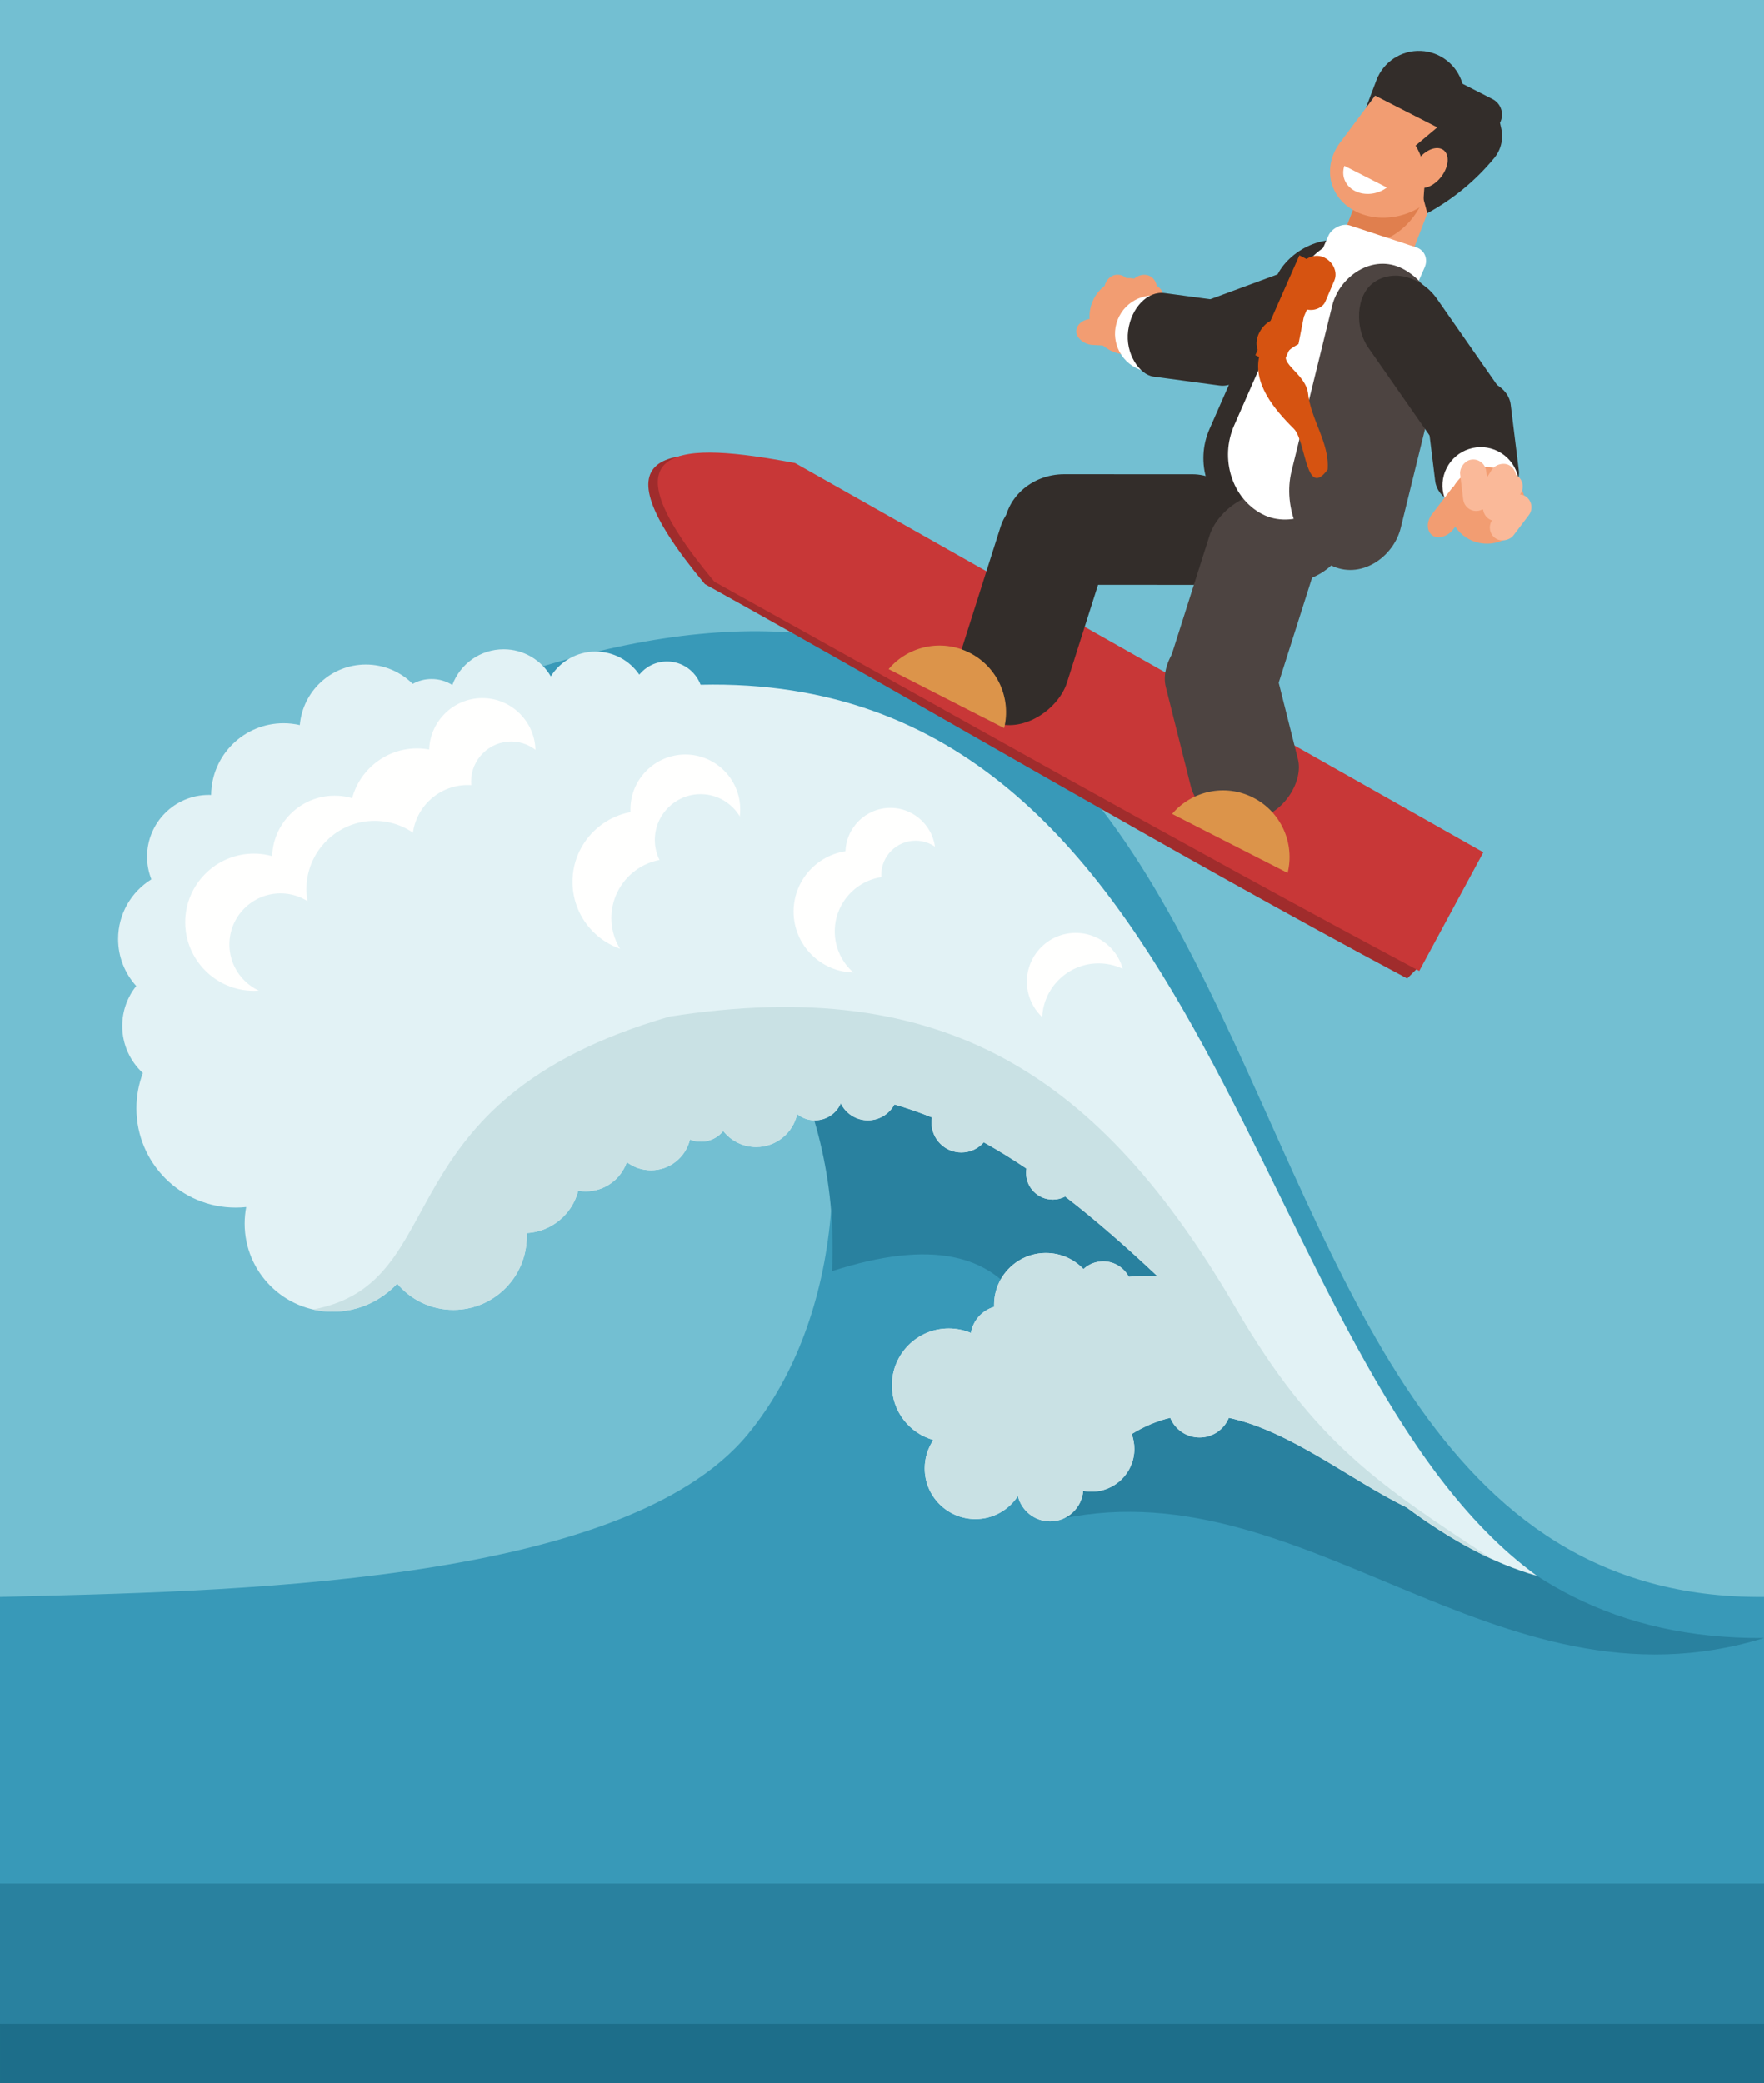
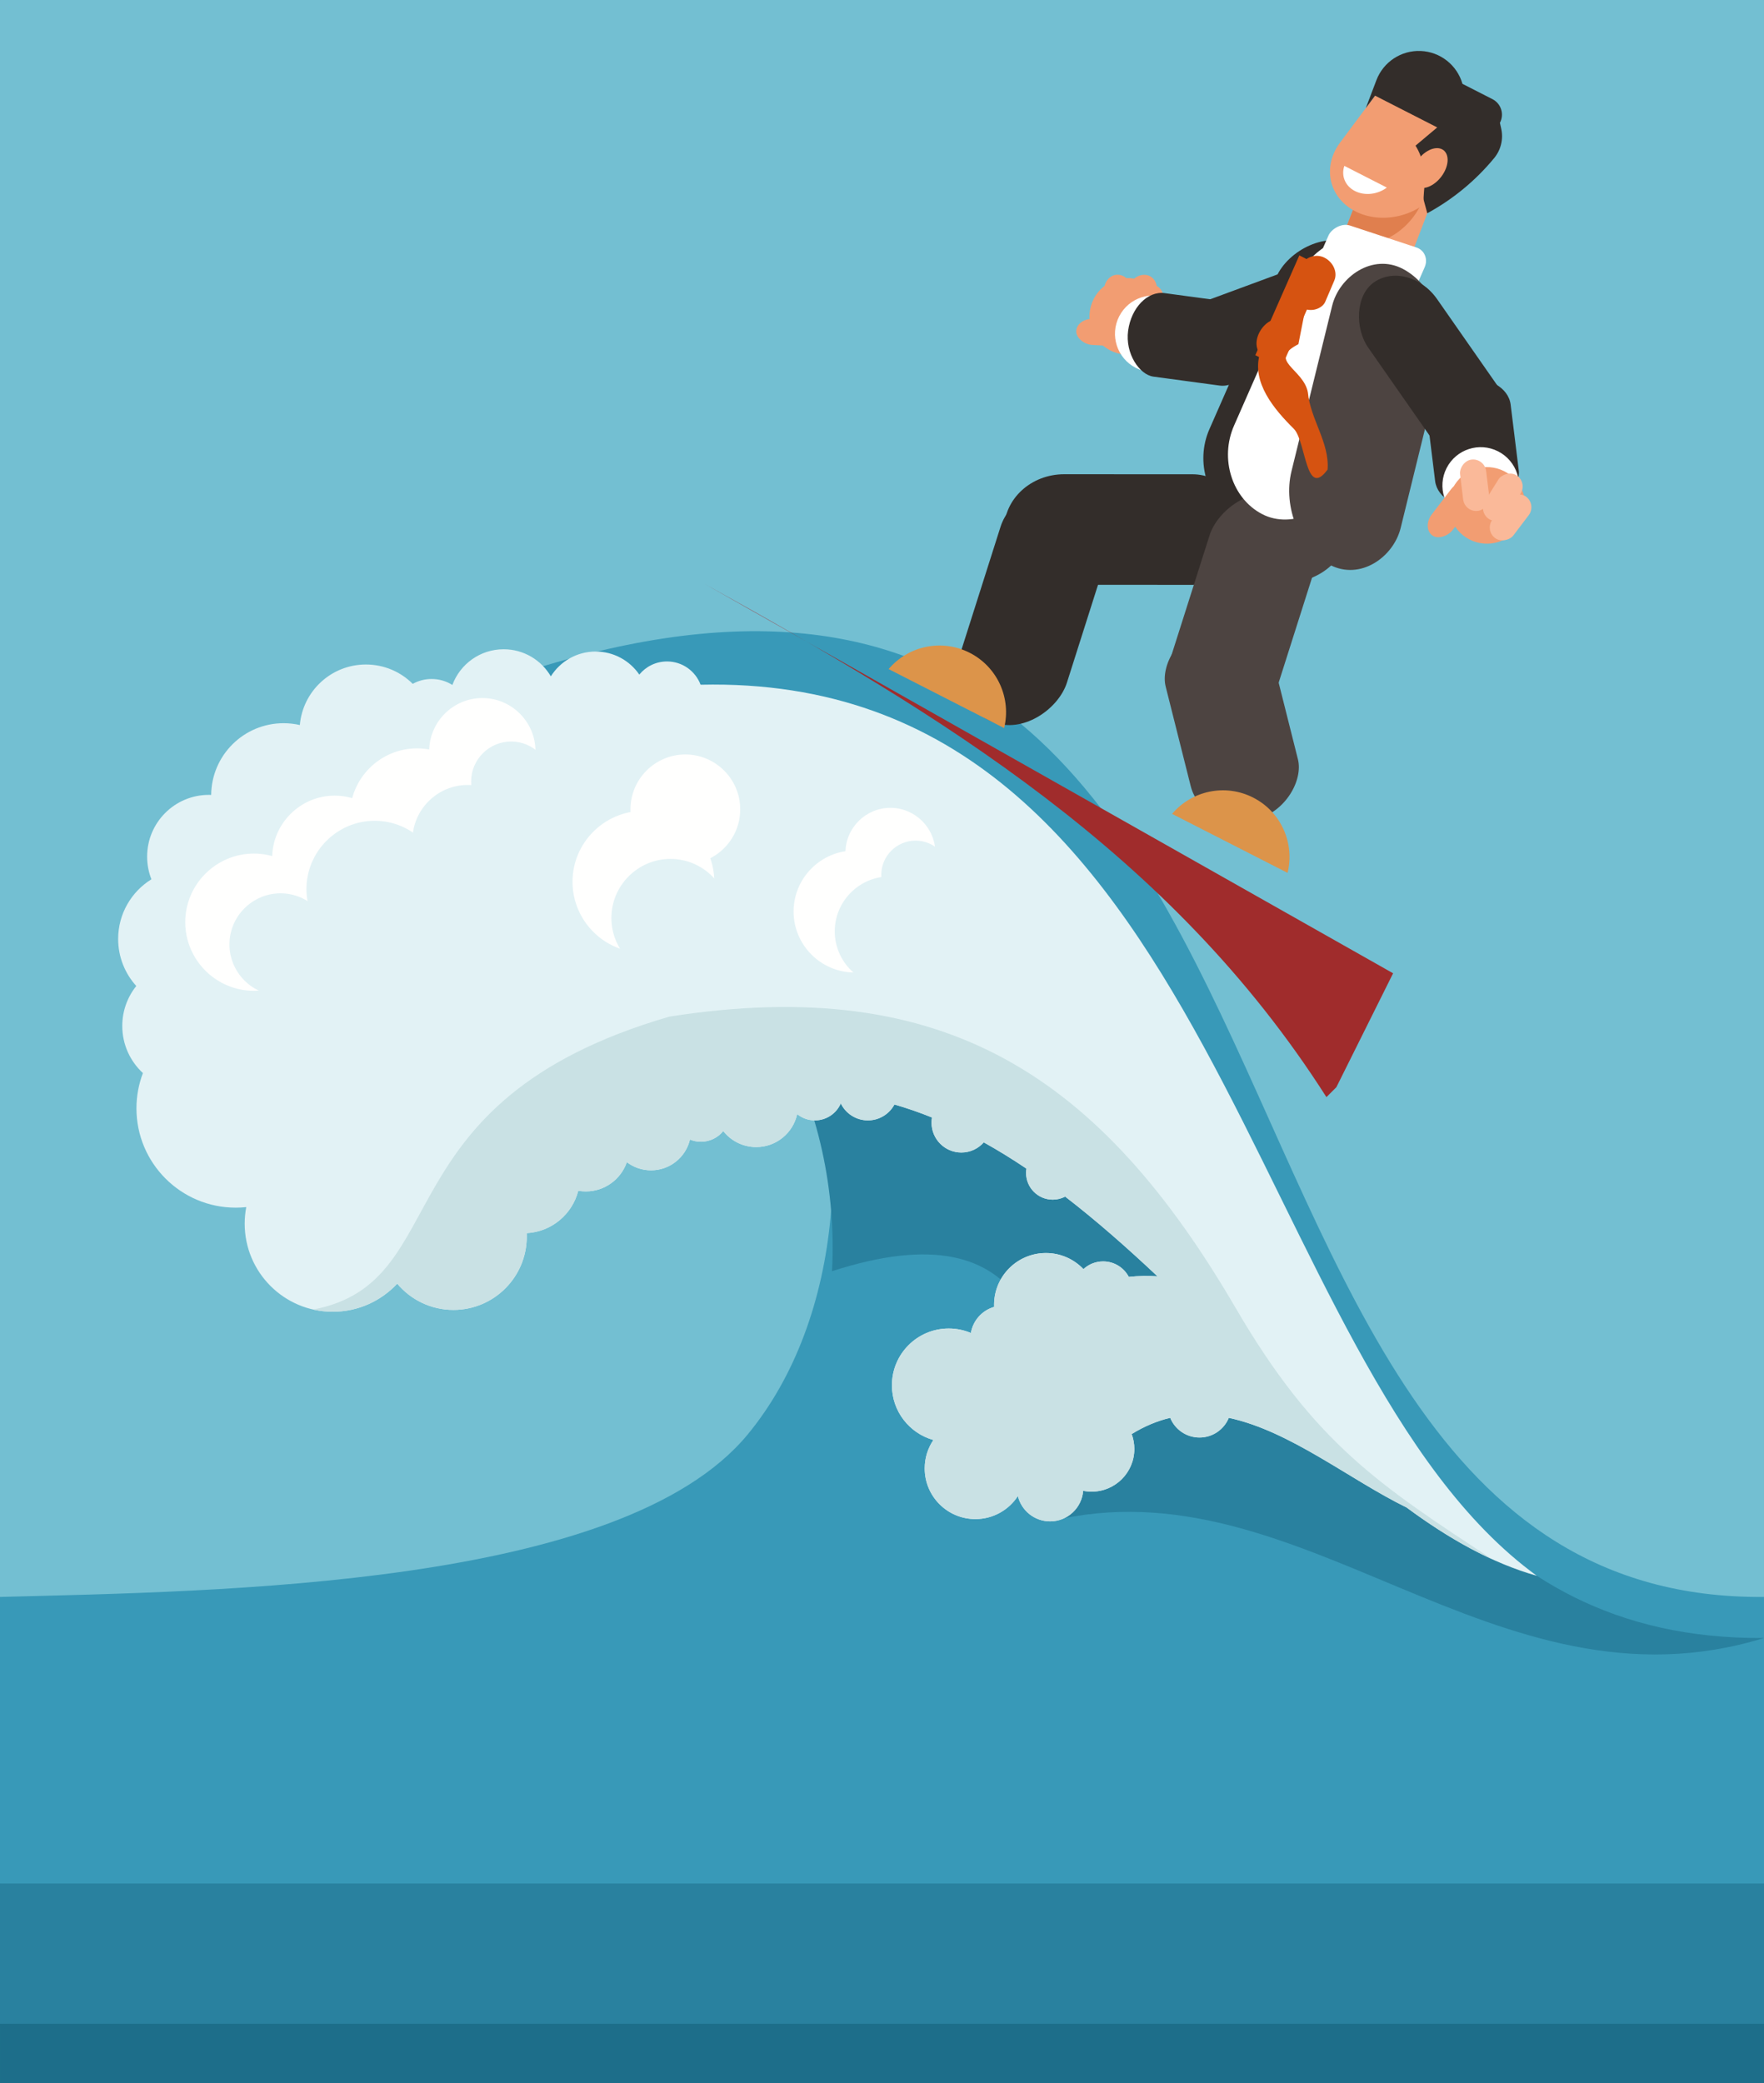
<svg xmlns="http://www.w3.org/2000/svg" xmlns:ns1="http://www.inkscape.org/namespaces/inkscape" xmlns:ns2="http://sodipodi.sourceforge.net/DTD/sodipodi-0.dtd" width="169.355mm" height="199.979mm" viewBox="0 0 600.075 708.588" id="svg4889" version="1.1" ns1:version="0.91 r13725" ns2:docname="surfingbizguy.svg">
  <rect x="0" y="0" width="600.075" height="708.588" fill="#333333" stroke="none" />
  <defs id="defs4891">
    <clipPath id="Clip_1">
      <path id="path5530" d="m -1,-0.077 600.075,0 0,600.017 -600.075,0 z" ns1:connector-curvature="0" />
    </clipPath>
    <clipPath id="Clip_2">
      <path id="path5533" d="m -1,-0.077 600.075,0 0,600.017 -600.075,0 z" ns1:connector-curvature="0" />
    </clipPath>
    <style id="style5831" type="text/css">
    .fil19 {fill:none}
    .fil13 {fill:#332D2A}
    .fil12 {fill:#4D4441}
    .fil9 {fill:#543F1E}
    .fil6 {fill:#848389}
    .fil5 {fill:#A09EA5}
    .fil16 {fill:#D65311}
    .fil15 {fill:#DC944A}
    .fil2 {fill:#E02F2F}
    .fil11 {fill:#E07F4E}
    .fil10 {fill:#F29D72}
    .fil7 {fill:#F5A40E}
    .fil1 {fill:#FA5757}
    .fil17 {fill:#FAB999}
    .fil4 {fill:#FFBB00}
    .fil8 {fill:#FFC363}
    .fil3 {fill:#FFDD30}
    .fil0 {fill:#FFEFD6}
    .fil18 {fill:white}
    .fil14 {fill:white}
   </style>
  </defs>
  <ns2:namedview id="base" pagecolor="#ffffff" bordercolor="#666666" borderopacity="1.0" ns1:pageopacity="0.0" ns1:pageshadow="2" ns1:zoom="0.64420742" ns1:cx="445.83043" ns1:cy="379.62588" ns1:document-units="px" ns1:current-layer="Layer_1" showgrid="false" fit-margin-top="0" fit-margin-left="0" fit-margin-right="0" fit-margin-bottom="0" ns1:window-width="1916" ns1:window-height="1035" ns1:window-x="4" ns1:window-y="1" ns1:window-maximized="1" />
  <g ns1:label="Layer 1" ns1:groupmode="layer" id="layer1" transform="translate(331.466,399.075)">
    <g id="Layer_1" transform="translate(-330.466,-290.426)">
      <g id="g5536" clip-path="url(#Clip_1)" transform="matrix(1,0,0,1.181,0,-108.557)">
        <g style="clip-rule:evenodd;fill-rule:evenodd;image-rendering:optimizeQuality;shape-rendering:geometricPrecision;text-rendering:geometricPrecision" id="g5941" transform="matrix(-0.035,0,0,0.03,726.411,-50.629)">
          <g id="Layer_x0020_1" transform="translate(-23.066,23.066)">
          </g>
        </g>
      </g>
      <g id="g6059">
        <path style="fill:#73bfd2" ns1:connector-curvature="0" d="m -1,-0.077 600.075,0 0,600.017 -600.075,0 z" id="path5538" transform="matrix(1,0,0,1.181,0,-108.557)" />
        <path style="fill:#3899b8" ns1:connector-curvature="0" d="m -1,459.898 c 74.407,-1.652 211.513,-2.825 254.359,-46.81 65.019,-66.745 19.732,-222.578 -129.627,-201.725 355.537,-137.862 249.471,250.133 475.343,248.536 l 0,140.1 -600.075,0 0,-140.1" id="path5540" transform="matrix(1,0,0,1.181,0,-108.557)" />
-         <path style="clip-rule:evenodd;fill-rule:evenodd;image-rendering:optimizeQuality;shape-rendering:geometricPrecision;text-rendering:geometricPrecision;fill:#a02c2c;fill-opacity:1;stroke:none;stroke-width:28.222px;stroke-linecap:butt;stroke-linejoin:miter;stroke-opacity:1" d="m 13955.432,7359.002 c 1142.133,-1370.702 318.763,-1360.24 -784.233,-1153.284 l -6689.046,3782.771 551.3,1106.875 96.672,96.807 C 9431.356,9964.574 11674.976,8624.99 13955.432,7359.002 Z" id="path5998" ns1:connector-curvature="0" ns2:nodetypes="cccccc" transform="matrix(-0.035,0,0,0.035,727.228,-167.53)" />
-         <path ns2:nodetypes="ccccc" ns1:connector-curvature="0" id="path5996" d="m 13863.169,7335.936 c 1142.133,-1370.702 318.763,-1360.24 -784.233,-1153.284 L 6389.89,9965.423 7012.663,11118.707 C 9313.895,9891.11 11582.713,8601.924 13863.169,7335.936 Z" style="clip-rule:evenodd;fill-rule:evenodd;image-rendering:optimizeQuality;shape-rendering:geometricPrecision;text-rendering:geometricPrecision;fill:#c83737;stroke:none;stroke-width:28.222px;stroke-linecap:butt;stroke-linejoin:miter;stroke-opacity:1" transform="matrix(-0.035,0,0,0.035,727.228,-167.53)" />
+         <path style="clip-rule:evenodd;fill-rule:evenodd;image-rendering:optimizeQuality;shape-rendering:geometricPrecision;text-rendering:geometricPrecision;fill:#a02c2c;fill-opacity:1;stroke:none;stroke-width:28.222px;stroke-linecap:butt;stroke-linejoin:miter;stroke-opacity:1" d="m 13955.432,7359.002 l -6689.046,3782.771 551.3,1106.875 96.672,96.807 C 9431.356,9964.574 11674.976,8624.99 13955.432,7359.002 Z" id="path5998" ns1:connector-curvature="0" ns2:nodetypes="cccccc" transform="matrix(-0.035,0,0,0.035,727.228,-167.53)" />
        <g transform="matrix(-0.035,-0.006,-0.006,0.035,769.639,-115.42)" id="_2746922822992" style="clip-rule:evenodd;fill-rule:evenodd;image-rendering:optimizeQuality;shape-rendering:geometricPrecision;text-rendering:geometricPrecision">
          <g transform="matrix(0.955,-0.298,0.298,0.955,-1786.497,2606.218)" id="g5858">
            <rect style="fill:#f29d72" y="0" x="0" class="fil10" transform="matrix(1,0,-0.107,1,8637.04,3451.1)" width="679.98" height="1059.56" id="rect5860" />
            <path style="fill:#e07f4e" ns1:connector-curvature="0" class="fil11" d="m 8730.7,3451.1 586.32,0 -89.34,838.78 C 8935.4,4268.52 8704.1,3989.16 8704.1,3647.6 c 0,-68.54 9.35,-134.55 26.6,-196.5 z" id="path5862" />
            <circle style="fill:#4d4441" class="fil12" cx="8472.7" cy="6894.56" r="612.62" id="circle5864" />
            <circle style="fill:#f29d72" class="fil10" cx="10717.08" cy="5867.94" r="366.68" id="circle5866" />
            <rect style="fill:#f29d72" y="0" x="0" class="fil10" transform="matrix(0.408,-0.906,1.148,0.509,10473.4,6079.04)" width="251.4" height="494.77" rx="125.7" ry="125.7" id="rect5868" />
            <rect style="fill:#f29d72" y="0" x="0" class="fil10" transform="matrix(0.829,0.56,-0.56,0.829,10895.4,5495.3)" width="251.4" height="494.77" rx="125.7" ry="125.7" id="rect5870" />
-             <rect style="fill:#f29d72" y="0" x="0" class="fil10" transform="matrix(0.985,-0.175,0.175,0.985,10296.4,5645.5)" width="251.4" height="494.77" rx="125.7" ry="125.7" id="rect5872" />
            <rect style="fill:#f29d72" y="0" x="0" class="fil10" transform="matrix(0.996,-0.085,0.085,0.996,10570.8,5439.71)" width="251.4" height="494.77" rx="125.7" ry="125.7" id="rect5874" />
            <rect style="fill:#f29d72" y="0" x="0" class="fil10" transform="matrix(0.996,-0.085,0.085,0.996,10471.3,5493.45)" width="251.4" height="494.77" rx="125.7" ry="125.7" id="rect5876" />
            <rect style="fill:#332d2a" y="0" x="0" class="fil13" transform="matrix(0.56,-0.517,0.613,0.665,8474.71,4802.29)" width="1058.34" height="2190.76" rx="529.17" ry="529.17" id="rect5878" />
            <circle style="fill:#ffffff" class="fil14" cx="10423.86" cy="5905.39" r="366.68" id="circle5880" />
            <rect style="fill:#332d2a" y="0" x="0" class="fil13" transform="matrix(0.253,-0.719,0.532,0.187,9352.42,5959.41)" width="1058.34" height="2190.76" rx="529.17" ry="529.17" id="rect5882" />
            <rect style="fill:#332d2a" y="0" x="0" class="fil13" transform="matrix(1.063,-0.009,-0.066,1.134,8482.11,4269.74)" width="1106.68" height="2505.82" rx="553.34" ry="553.34" id="rect5884" />
            <rect style="fill:#ffffff" y="0" x="0" class="fil14" transform="matrix(0.866,0.134,-0.054,0.915,8408.54,4000.25)" width="1106.68" height="2505.82" rx="170.88" ry="170.88" id="rect5886" />
            <rect style="fill:#332d2a" y="0" x="0" class="fil13" transform="matrix(0.986,0.164,-0.178,1.072,9936.58,7474.33)" width="1058.34" height="2190.76" rx="529.17" ry="529.17" id="rect5888" />
            <rect style="fill:#332d2a" y="0" x="0" class="fil13" transform="matrix(0.455,-0.891,0.968,0.494,8481.9,7613.22)" width="1058.34" height="2190.76" rx="529.17" ry="529.17" id="rect5890" />
            <rect style="fill:#4d4441" y="0" x="0" class="fil12" transform="matrix(0.753,0.658,-0.572,0.654,8287.21,7817.14)" width="1058.34" height="2190.76" rx="529.17" ry="529.17" id="rect5892" />
            <path style="fill:#dc944a" ns1:connector-curvature="0" class="fil15" d="m 7551.33,9425.27 c 302.07,0 555.06,210.04 620.94,492.04 l -1241.88,0 c 65.88,-282 318.87,-492.04 620.94,-492.04 z" id="path5894" />
            <path style="fill:#dc944a" ns1:connector-curvature="0" class="fil15" d="m 10599.34,9425.27 c 302.07,0 555.06,210.04 620.94,492.04 l -1241.88,0 c 65.88,-282 318.87,-492.04 620.94,-492.04 z" id="path5896" />
            <rect style="fill:#4d4441" y="0" x="0" class="fil12" transform="matrix(0.986,0.164,-0.178,1.072,8116.24,6639.96)" width="1058.34" height="2190.76" rx="529.17" ry="529.17" id="rect5898" />
            <rect style="fill:#ffffff" y="0" x="0" class="fil14" transform="matrix(1.063,-0.009,-0.066,1.134,8287.59,4132.15)" width="1106.68" height="2505.82" rx="553.34" ry="553.34" id="rect5900" />
            <rect style="fill:#4d4441" y="0" x="0" class="fil12" transform="matrix(1.065,-0.009,-0.267,1.134,7989.68,4269.74)" width="1106.68" height="2505.82" rx="553.34" ry="553.34" id="rect5902" />
            <rect style="fill:#d65311" y="0" x="0" class="fil16" transform="matrix(1.138,0,-0.069,1,9122.5,4510.66)" width="303.03" height="523.88" rx="151.52" ry="151.52" id="rect5904" />
            <rect style="fill:#d65311" y="0" x="0" class="fil16" transform="matrix(0.721,0,-0.211,3.704,9243.27,4600.62)" width="383.51" height="281.48" rx="0" ry="68.37" id="rect5906" />
            <rect style="fill:#332d2a" y="0" x="0" class="fil13" transform="matrix(0.358,0.673,-0.798,0.425,8576.38,4148.74)" width="1058.34" height="2190.76" rx="529.17" ry="529.17" id="rect5908" />
            <rect style="fill:#332d2a" y="0" x="0" class="fil13" transform="matrix(0.632,0.427,-0.316,0.467,7235.02,4705.53)" width="1058.34" height="2190.76" rx="529.17" ry="529.17" id="rect5910" />
            <circle style="fill:#ffffff" class="fil14" cx="6970.99" cy="5772.53" r="366.68" id="circle5912" />
            <circle style="fill:#f29d72" class="fil10" cx="6830.76" cy="5915.26" r="366.68" id="circle5914" />
            <rect style="fill:#f29d72" y="0" x="0" class="fil10" transform="matrix(0.978,-0.174,0.227,1.235,6932.53,5819.94)" width="251.4" height="494.77" rx="125.7" ry="125.7" id="rect5916" />
            <rect style="fill:#fab999" y="0" x="0" class="fil17" transform="matrix(0.829,0.56,-0.56,0.829,7057.95,5521.56)" width="251.4" height="494.77" rx="125.7" ry="125.7" id="rect5918" />
            <rect style="fill:#fab999" y="0" x="0" class="fil17" transform="matrix(0.985,-0.175,0.175,0.985,6410.1,5692.82)" width="251.4" height="494.77" rx="125.7" ry="125.7" id="rect5920" />
-             <rect style="fill:#fab999" y="0" x="0" class="fil17" transform="matrix(0.996,-0.085,0.085,0.996,6684.47,5487.03)" width="251.4" height="494.77" rx="125.7" ry="125.7" id="rect5922" />
            <rect style="fill:#fab999" y="0" x="0" class="fil17" transform="matrix(0.996,-0.085,0.085,0.996,6584.94,5540.77)" width="251.4" height="494.77" rx="125.7" ry="125.7" id="rect5924" />
            <path style="fill:#f29d72" ns1:connector-curvature="0" class="fil10" d="m 9529.92,2674.75 -1038.51,0 133.93,786.89 c 48.6,285.58 322.04,519.24 607.62,519.24 l 0,0 c 285.6,0 479.49,-233.66 430.88,-519.24 l -133.92,-786.89 z" id="path5926" />
            <path style="fill:#ffffff" ns1:connector-curvature="0" class="fil18" d="m 9069.08,3641.24 c 46.86,97.27 150.08,168.41 256.99,168.41 l 0,0 c 106.92,0 185.92,-71.14 199.67,-168.41 l -456.66,0 z" id="path5928" />
            <path style="fill:#332d2a" ns1:connector-curvature="0" class="fil13" d="m 8696.19,3591.34 c 43.32,-47.83 78.97,-292.44 310.74,-432.58 l -105.73,-250.05 668.46,0 24.89,145.74 31.1,-283.32 c 20.43,-186.06 -80.58,-364.29 -250.7,-442.35 -170.11,-78.07 -371.11,-38.42 -498.84,98.39 l -322.8,0 c -44.67,0 -87.47,17.93 -118.8,49.76 -31.34,31.83 -48.58,74.91 -47.88,119.57 l -37.07,44.98 c -64.4,78.15 -89.29,181.57 -67.49,280.46 60.15,272.86 172.24,531.59 330.17,762.08 l 83.95,-92.68 z" id="path5930" />
            <ellipse style="fill:#f29d72" cy="0" cx="0" class="fil10" transform="matrix(1,0,0.11,1,8788.33,3288.38)" rx="139.46" ry="214.31" id="ellipse5932" />
            <path ns2:nodetypes="ccccccc" ns1:connector-curvature="0" id="path6004" d="m 9332.209,5286.178 c 162.99,-167.696 287.007,234.868 95.815,324.1 -52.813,283.764 -367.235,413.856 -618.642,493.884 -159.611,55.839 -406.524,550.079 -463.428,199.703 100.278,-239.073 365.796,-353.815 504.081,-572.051 140.981,-183.929 490.033,-92.768 290.889,-369.912 l 98.499,-344.545" style="fill:#d65311;fill-opacity:1;fill-rule:evenodd;stroke:none;stroke-width:28.222px;stroke-linecap:butt;stroke-linejoin:miter;stroke-opacity:1" />
          </g>
        </g>
        <rect style="clip-rule:evenodd;fill-rule:evenodd;image-rendering:optimizeQuality;shape-rendering:geometricPrecision;text-rendering:geometricPrecision;fill:none" class="fil19" x="1675.18" y="1978.5" width="14485.08" height="10863.81" id="rect5934" transform="matrix(-0.035,0,0,0.035,727.228,-167.53)" />
        <path style="fill:#29819f" ns1:connector-curvature="0" d="M 282.025,323.763 C 285.003,269.516 258.011,210.19 201.936,187.441 l 17,-36.382 c 242.07,-38.887 177.32,299.046 380.139,297.494 -91.842,28.267 -157.752,-60.682 -242.853,-39.675 4.643,-62.394 -5.919,-107.174 -74.18,-85.11 l -0.017,-0.005" id="path5542" />
        <path style="fill:#e2f2f5" ns1:connector-curvature="0" d="M 521.814,427.403 C 422.62,355.299 413.517,120.275 237.326,124.269 c -1.733,-4.621 -6.191,-7.913 -11.417,-7.913 -3.802,0 -7.197,1.741 -9.432,4.469 -3.24,-4.734 -8.683,-7.839 -14.853,-7.839 -6.424,0 -12.06,3.369 -15.243,8.435 -3.225,-5.511 -9.206,-9.213 -16.052,-9.213 -8.003,0 -14.823,5.057 -17.443,12.149 -2.046,-1.289 -4.468,-2.035 -7.064,-2.035 -2.33,0 -4.52,0.601 -6.422,1.655 -4.081,-4.068 -9.71,-6.583 -15.928,-6.583 -11.796,0 -21.476,9.054 -22.475,20.592 -1.778,-0.409 -3.63,-0.623 -5.532,-0.623 -13.525,0 -24.502,10.898 -24.633,24.392 -0.259,-0.009 -0.519,-0.016 -0.781,-0.016 -11.6,0 -21.004,9.405 -21.004,21.005 0,2.723 0.517,5.324 1.46,7.711 -6.791,4.204 -11.315,11.722 -11.315,20.296 0,6.16 2.334,11.774 6.166,16.006 -2.981,3.727 -4.765,8.454 -4.765,13.597 0,6.336 2.706,12.039 7.025,16.02 -1.42,3.733 -2.2,7.779 -2.2,12.009 0,18.653 15.121,33.774 33.774,33.774 1.209,0 2.404,-0.063 3.58,-0.187 -0.348,1.827 -0.533,3.712 -0.533,5.639 0,16.543 13.41,29.954 29.952,29.954 8.661,0 16.462,-3.679 21.93,-9.555 4.576,5.46 11.446,8.934 19.128,8.934 13.776,0 24.946,-11.169 24.946,-24.946 0,-0.39 -0.01,-0.779 -0.028,-1.165 8.49,-0.462 15.511,-6.442 17.54,-14.416 0.831,0.145 1.686,0.221 2.558,0.221 6.469,0 11.967,-4.157 13.97,-9.944 2.285,1.734 5.136,2.765 8.226,2.765 6.436,0 11.828,-4.467 13.248,-10.469 1.151,0.48 2.413,0.744 3.738,0.744 3.067,0 5.801,-1.42 7.583,-3.637 2.612,3.32 6.666,5.452 11.218,5.452 6.83,0 12.538,-4.8 13.934,-11.211 1.648,1.335 3.748,2.135 6.034,2.135 3.94,0 7.325,-2.378 8.803,-5.775 1.659,3.419 5.165,5.775 9.22,5.775 3.906,0 7.303,-2.188 9.031,-5.406 4.325,1.249 8.582,2.733 12.779,4.426 -0.102,0.578 -0.155,1.174 -0.155,1.781 0,5.598 4.538,10.137 10.135,10.137 3.041,0 5.77,-1.339 7.628,-3.461 4.915,2.733 9.749,5.725 14.513,8.933 -0.079,0.482 -0.121,0.978 -0.121,1.483 0,5.013 4.063,9.076 9.076,9.076 1.523,0 2.96,-0.376 4.22,-1.038 10.756,8.28 21.186,17.501 31.412,27.119 -3.144,-0.219 -6.396,-0.166 -9.767,0.189 -1.651,-3.133 -4.938,-5.268 -8.725,-5.268 -2.588,0 -4.942,0.997 -6.701,2.627 -3.212,-3.372 -7.743,-5.474 -12.769,-5.474 -9.738,0 -17.633,7.894 -17.633,17.634 0,0.232 0.004,0.465 0.014,0.695 -4.077,1.177 -7.194,4.617 -7.902,8.872 -2.317,-0.984 -4.865,-1.528 -7.543,-1.528 -10.67,0 -19.319,8.649 -19.319,19.319 0,8.864 5.97,16.333 14.109,18.609 -1.867,2.755 -2.958,6.08 -2.958,9.659 0,9.524 7.721,17.245 17.245,17.245 6.052,0 11.376,-3.119 14.452,-7.834 1.198,4.941 5.652,8.612 10.962,8.612 5.934,0 10.798,-4.583 11.248,-10.402 0.933,0.189 1.897,0.287 2.884,0.287 8.022,0 14.524,-6.502 14.524,-14.522 0,-1.781 -0.321,-3.486 -0.908,-5.062 4.394,-2.71 8.765,-4.495 13.113,-5.527 1.602,3.929 5.461,6.7 9.968,6.7 4.502,0 8.356,-2.766 9.963,-6.69 20.92,4.466 41.166,21.056 60.474,30.49 14.357,10.626 29.011,18.909 44.326,23.251" id="path5544" />
        <path style="fill:#c9e1e4" ns1:connector-curvature="0" d="m 105.538,336.819 c 2.14,0.486 4.367,0.744 6.653,0.744 8.661,0 16.462,-3.679 21.93,-9.555 4.576,5.46 11.446,8.934 19.128,8.934 13.776,0 24.946,-11.169 24.946,-24.946 0,-0.39 -0.01,-0.779 -0.028,-1.165 8.49,-0.462 15.511,-6.442 17.54,-14.416 0.831,0.145 1.686,0.221 2.558,0.221 6.469,0 11.967,-4.157 13.97,-9.944 2.285,1.734 5.136,2.765 8.226,2.765 6.436,0 11.828,-4.467 13.248,-10.469 1.151,0.48 2.413,0.744 3.738,0.744 3.067,0 5.801,-1.42 7.583,-3.637 2.612,3.32 6.666,5.452 11.218,5.452 6.83,0 12.538,-4.8 13.934,-11.211 1.648,1.335 3.748,2.135 6.034,2.135 3.94,0 7.325,-2.378 8.803,-5.775 1.659,3.419 5.165,5.775 9.22,5.775 3.906,0 7.303,-2.188 9.031,-5.406 4.325,1.249 8.582,2.733 12.779,4.426 -0.102,0.578 -0.155,1.174 -0.155,1.781 0,5.598 4.538,10.137 10.135,10.137 3.041,0 5.77,-1.339 7.628,-3.461 4.915,2.733 9.749,5.725 14.513,8.933 -0.079,0.482 -0.121,0.978 -0.121,1.483 0,5.013 4.063,9.076 9.076,9.076 1.523,0 2.96,-0.376 4.22,-1.038 10.756,8.28 21.186,17.501 31.412,27.119 -3.144,-0.219 -6.396,-0.166 -9.767,0.189 -1.651,-3.133 -4.938,-5.268 -8.725,-5.268 -2.588,0 -4.942,0.997 -6.701,2.627 -3.212,-3.372 -7.743,-5.474 -12.769,-5.474 -9.738,0 -17.633,7.894 -17.633,17.634 0,0.232 0.004,0.465 0.014,0.695 -4.077,1.177 -7.194,4.617 -7.902,8.872 -2.317,-0.984 -4.865,-1.528 -7.543,-1.528 -10.67,0 -19.319,8.649 -19.319,19.319 0,8.864 5.97,16.333 14.109,18.609 -1.867,2.755 -2.958,6.08 -2.958,9.659 0,9.524 7.721,17.245 17.245,17.245 6.052,0 11.376,-3.119 14.452,-7.834 1.198,4.941 5.652,8.612 10.962,8.612 5.934,0 10.798,-4.583 11.248,-10.402 0.933,0.189 1.897,0.287 2.884,0.287 8.022,0 14.524,-6.502 14.524,-14.522 0,-1.781 -0.321,-3.486 -0.908,-5.062 4.394,-2.71 8.765,-4.495 13.113,-5.527 1.602,3.929 5.461,6.7 9.968,6.7 4.502,0 8.356,-2.766 9.963,-6.69 20.92,4.466 41.166,21.056 60.474,30.49 9.564,7.078 19.258,13.117 29.194,17.643 -38.55,-25.307 -60.473,-39.491 -87.245,-85.346 -46.07,-79.082 -98.892,-113.924 -192.713,-99.278 -99.129,28.869 -72.107,90.317 -121.186,99.648" id="path5546" />
        <path style="fill:#fffffe" ns1:connector-curvature="0" d="m 85.359,228.388 c 12.855,0 23.339,-10.484 23.339,-23.339 0,-12.855 -10.484,-23.34 -23.339,-23.34 -12.855,0 -23.339,10.485 -23.339,23.34 0,12.855 10.484,23.339 23.339,23.339" id="path5548" />
        <path style="fill:#fffffe" ns1:connector-curvature="0" d="m 112.848,204.529 c 11.712,0 21.264,-9.552 21.264,-21.264 0,-11.712 -9.552,-21.265 -21.264,-21.265 -11.712,0 -21.266,9.553 -21.266,21.265 0,11.712 9.554,21.264 21.266,21.264" id="path5550" />
        <path style="fill:#fffffe" ns1:connector-curvature="0" d="m 140.855,191.564 c 12.57,0 22.821,-10.251 22.821,-22.821 0,-12.569 -10.251,-22.821 -22.821,-22.821 -12.569,0 -22.821,10.252 -22.821,22.821 0,12.57 10.252,22.821 22.821,22.821" id="path5552" />
        <path style="fill:#fffffe" ns1:connector-curvature="0" d="m 163.081,164.96 c 9.956,0 18.077,-8.12 18.077,-18.077 0,-9.956 -8.121,-18.076 -18.077,-18.076 -9.956,0 -18.077,8.12 -18.077,18.076 0,9.957 8.121,18.077 18.077,18.077" id="path5554" />
        <path style="fill:#fffffe" ns1:connector-curvature="0" d="m 232.138,185.34 c 10.284,0 18.671,-8.388 18.671,-18.672 0,-10.284 -8.387,-18.671 -18.671,-18.671 -10.284,0 -18.672,8.387 -18.672,18.671 0,10.284 8.388,18.672 18.672,18.672" id="path5556" />
        <path style="fill:#fffffe" ns1:connector-curvature="0" d="m 217.874,215.422 c 13.284,0 24.117,-10.834 24.117,-24.118 0,-13.283 -10.833,-24.117 -24.117,-24.117 -13.282,0 -24.117,10.834 -24.117,24.117 0,13.284 10.835,24.118 24.117,24.118" id="path5558" />
        <path style="fill:#fffffe" ns1:connector-curvature="0" d="m 301.896,196.751 c 8.427,0 15.3,-6.873 15.3,-15.301 0,-8.427 -6.873,-15.3 -15.3,-15.3 -8.427,0 -15.298,6.873 -15.298,15.3 0,8.428 6.871,15.301 15.298,15.301" id="path5560" />
        <path style="fill:#fffffe" ns1:connector-curvature="0" d="m 289.707,222.164 c 11.427,0 20.746,-9.32 20.746,-20.746 0,-11.426 -9.319,-20.746 -20.746,-20.746 -11.426,0 -20.746,9.32 -20.746,20.746 0,11.426 9.32,20.746 20.746,20.746" id="path5562" />
-         <path style="fill:#fffffe" ns1:connector-curvature="0" d="m 364.912,241.873 c 9.142,0 16.598,-7.456 16.598,-16.596 0,-9.142 -7.456,-16.599 -16.598,-16.599 -9.141,0 -16.597,7.457 -16.597,16.599 0,9.14 7.456,16.596 16.597,16.596" id="path5564" />
        <path style="fill:#e2f2f5" ns1:connector-curvature="0" d="m 172.882,170.817 c 7.498,0 13.614,-6.116 13.614,-13.615 0,-7.498 -6.116,-13.614 -13.614,-13.614 -7.499,0 -13.615,6.116 -13.615,13.614 0,7.499 6.116,13.615 13.615,13.615" id="path5566" />
        <path style="fill:#e2f2f5" ns1:connector-curvature="0" d="m 158.1,195.971 c 10.355,0 18.8,-8.445 18.8,-18.8 0,-10.355 -8.445,-18.802 -18.8,-18.802 -10.355,0 -18.802,8.447 -18.802,18.802 0,10.355 8.447,18.8 18.802,18.8" id="path5568" />
        <path style="fill:#e2f2f5" ns1:connector-curvature="0" d="m 126.462,216.978 c 12.784,0 23.21,-10.427 23.21,-23.211 0,-12.783 -10.426,-23.21 -23.21,-23.21 -12.783,0 -23.209,10.427 -23.209,23.21 0,12.784 10.426,23.211 23.209,23.211" id="path5570" />
        <path style="fill:#e2f2f5" ns1:connector-curvature="0" d="m 94.432,229.983 c 9.57,0 17.375,-7.805 17.375,-17.375 0,-9.57 -7.805,-17.375 -17.375,-17.375 -9.57,0 -17.375,7.805 -17.375,17.375 0,9.57 7.805,17.375 17.375,17.375" id="path5572" />
        <path style="fill:#e2f2f5" ns1:connector-curvature="0" d="m 227.081,223.72 c 11.069,0 20.098,-9.028 20.098,-20.098 0,-11.07 -9.029,-20.098 -20.098,-20.098 -11.07,0 -20.098,9.028 -20.098,20.098 0,11.07 9.028,20.098 20.098,20.098" id="path5574" />
-         <path style="fill:#e2f2f5" ns1:connector-curvature="0" d="m 237.324,192.601 c 8.57,0 15.559,-6.99 15.559,-15.56 0,-8.57 -6.989,-15.559 -15.559,-15.559 -8.569,0 -15.56,6.989 -15.56,15.559 0,8.57 6.991,15.56 15.56,15.56" id="path5576" />
        <path style="fill:#e2f2f5" ns1:connector-curvature="0" d="m 301.637,226.832 c 10.285,0 18.673,-8.387 18.673,-18.672 0,-10.283 -8.388,-18.671 -18.673,-18.671 -10.284,0 -18.671,8.388 -18.671,18.671 0,10.285 8.387,18.672 18.671,18.672" id="path5578" />
        <path style="fill:#e2f2f5" ns1:connector-curvature="0" d="m 310.453,200.64 c 6.428,0 11.67,-5.242 11.67,-11.67 0,-6.427 -5.242,-11.67 -11.67,-11.67 -6.426,0 -11.669,5.243 -11.669,11.67 0,6.428 5.243,11.67 11.669,11.67" id="path5580" />
        <g clip-path="url(#Clip_2)" id="g5582">
          <path style="fill:#e2f2f5" ns1:connector-curvature="0" d="m 372.691,257.432 c 10.571,0 19.192,-8.62 19.192,-19.19 0,-10.57 -8.621,-19.191 -19.192,-19.191 -10.568,0 -19.189,8.621 -19.189,19.191 0,10.57 8.621,19.19 19.189,19.19" id="path5584" />
          <path style="fill:#29819f" ns1:connector-curvature="0" d="m -1,532.059 600.075,0 0,67.881 -600.075,0 z" id="path5586" />
          <path style="fill:#1d6e8a" ns1:connector-curvature="0" d="m -1,579.775 600.075,0 0,20.165 -600.075,0 z" id="path5588" />
        </g>
      </g>
    </g>
  </g>
</svg>